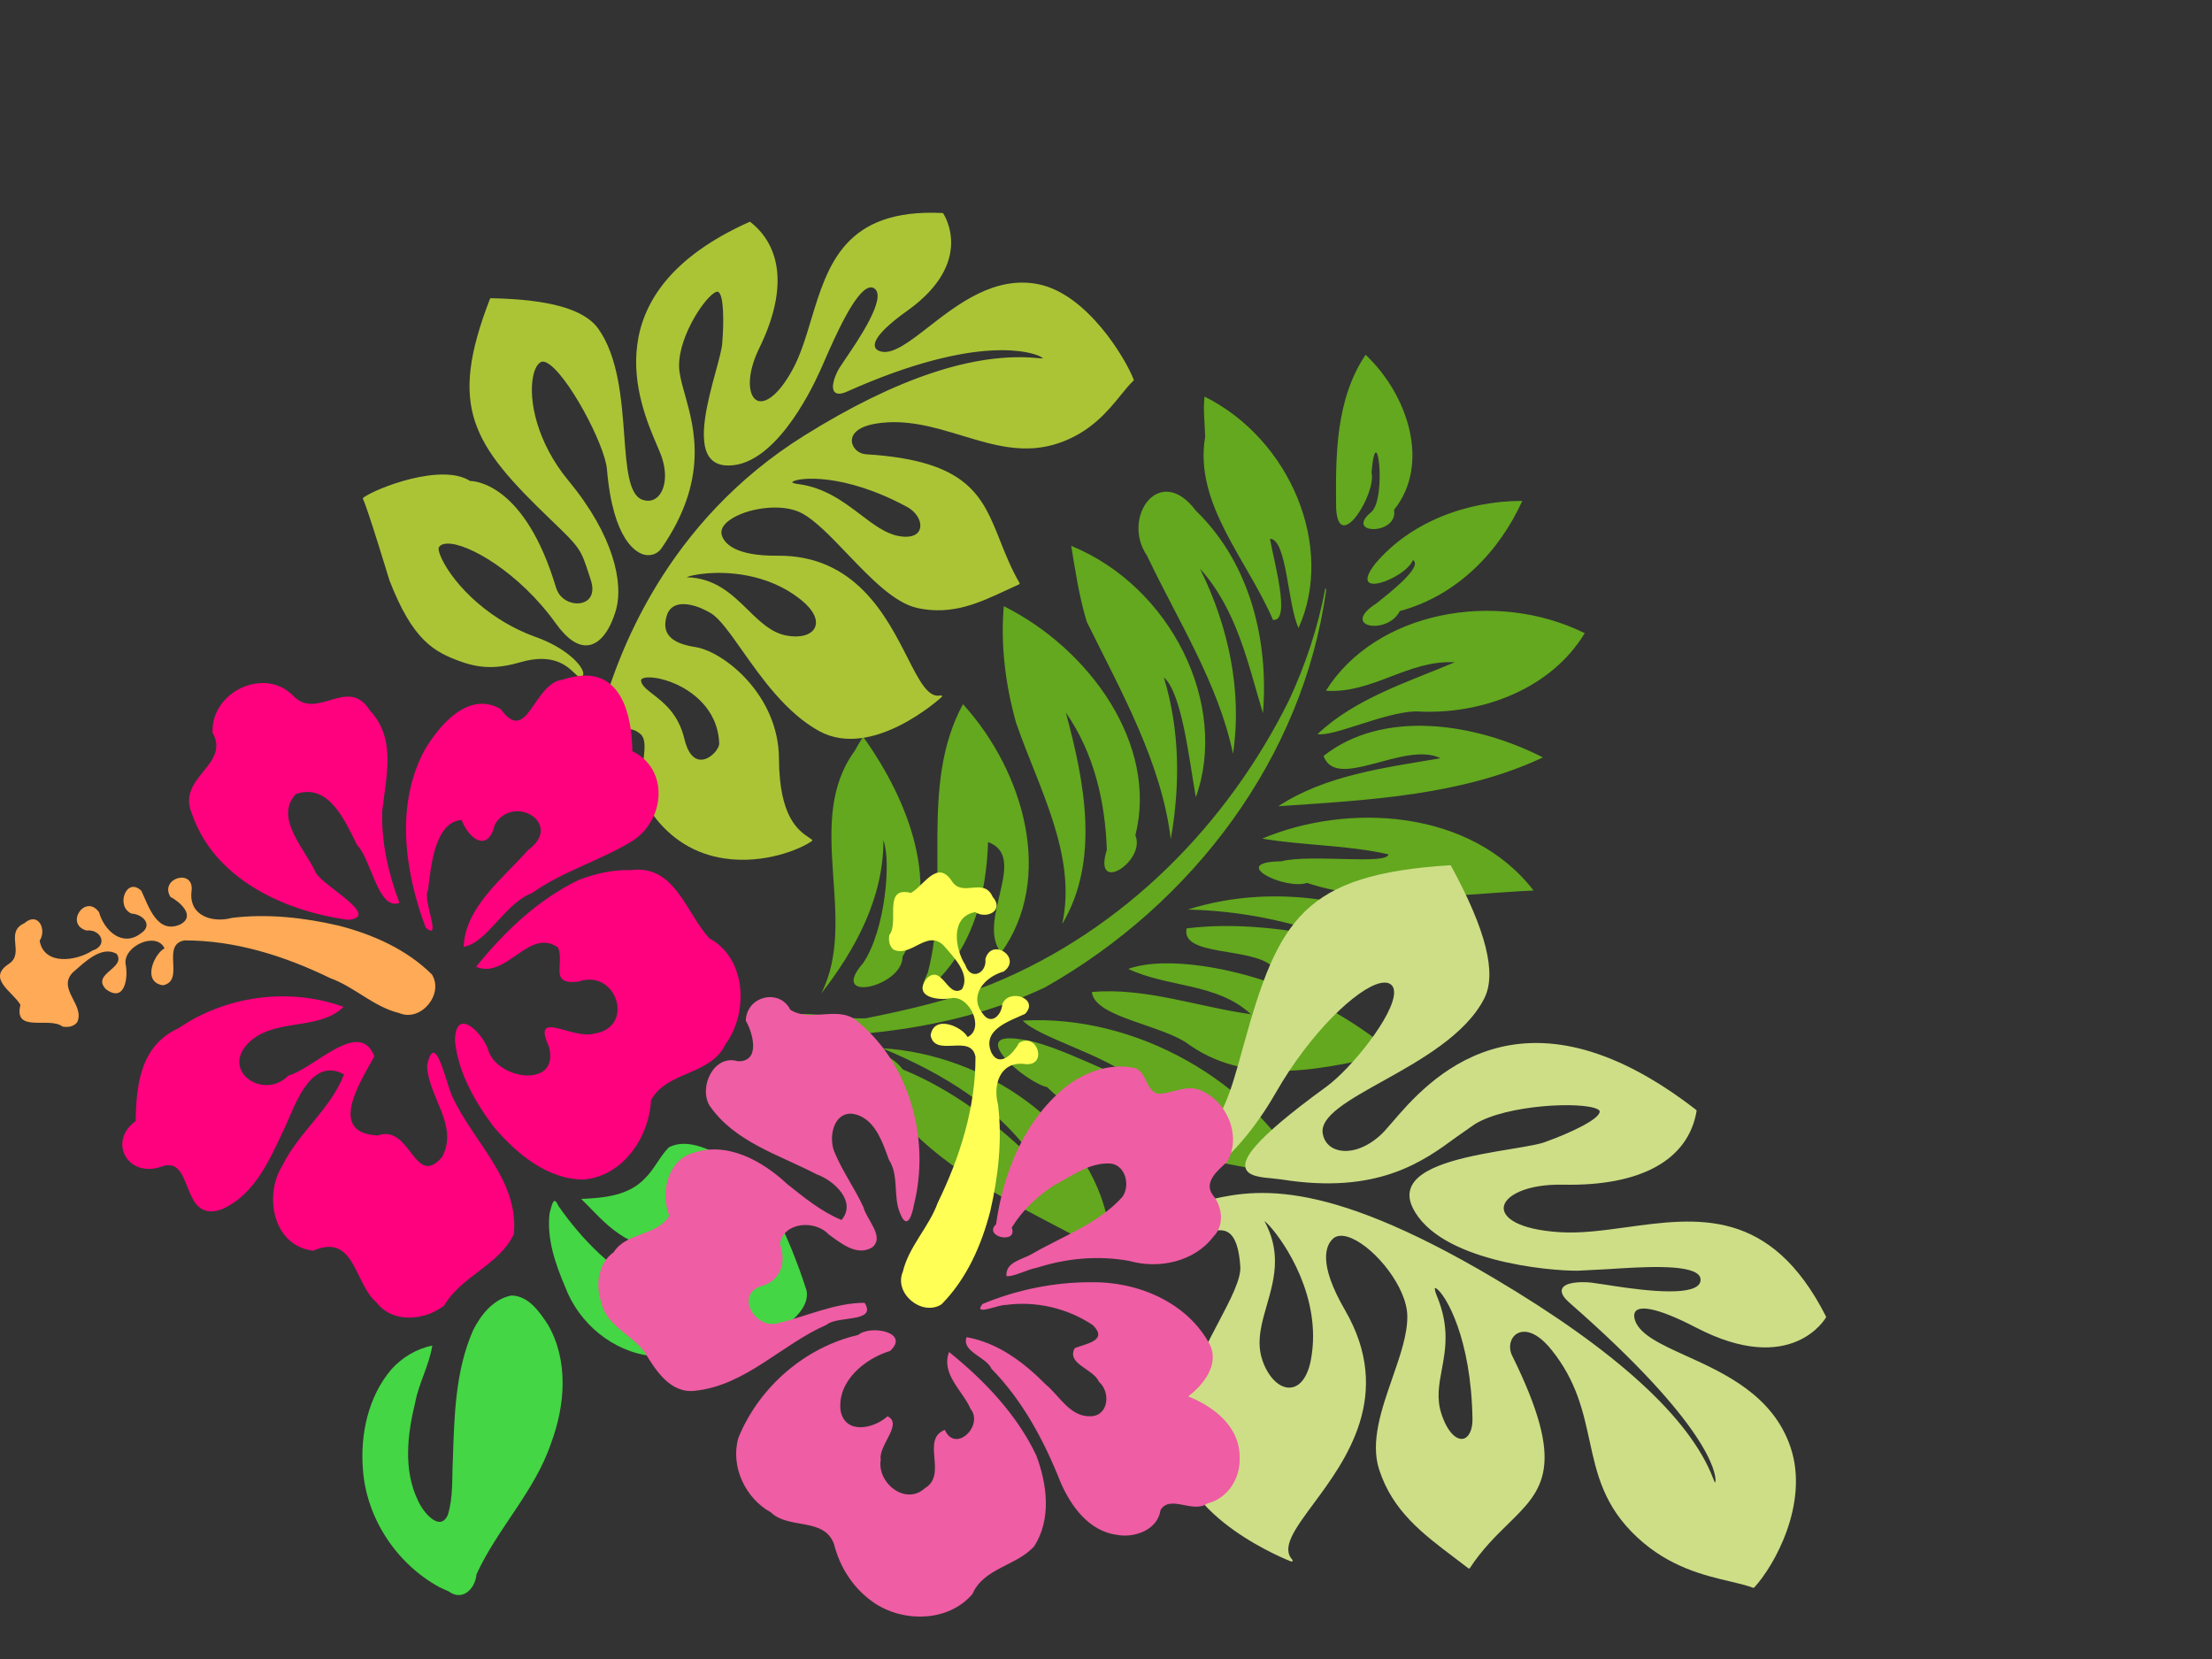
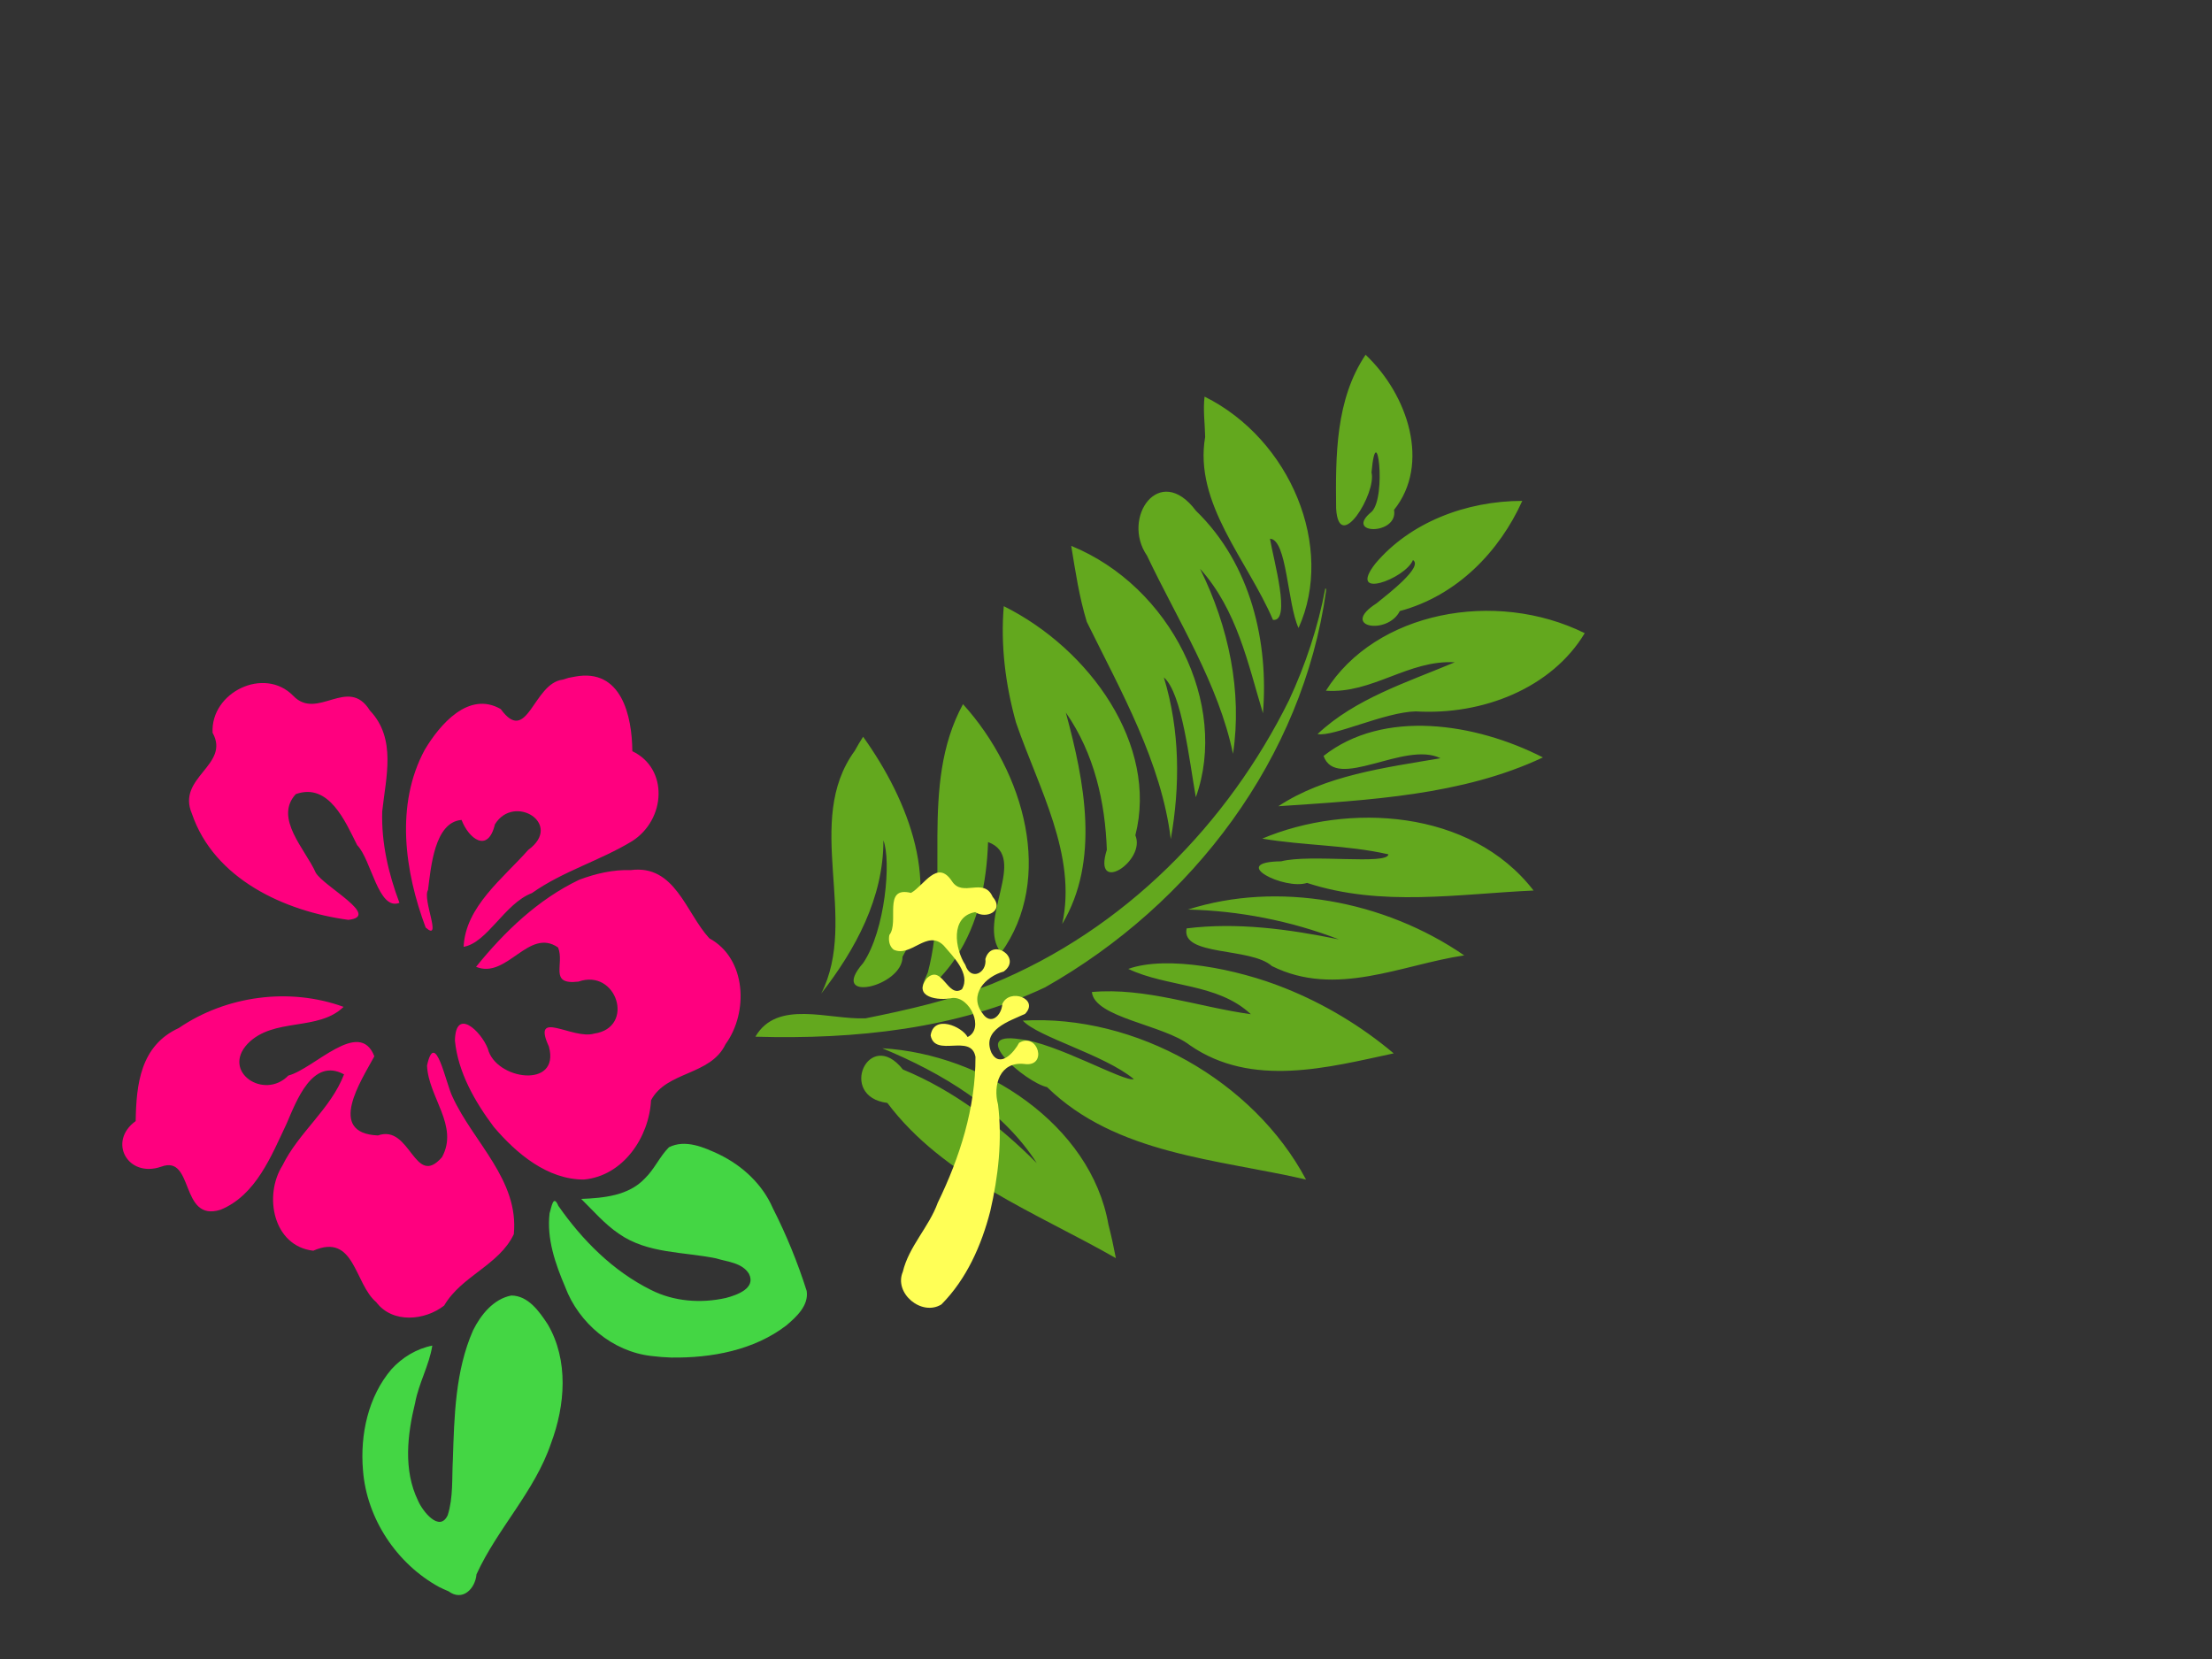
<svg xmlns="http://www.w3.org/2000/svg" width="640" height="480">
  <rect width="100%" height="100%" fill="#333333" stroke="none" />
  <title>hibiscus shower invite image</title>
  <g>
    <title>Layer 1</title>
    <path transform="rotate(25.243, 349.275, 228.76)" fill="#63a81e" d="m423.127,318.34c-25.671,5.541 -52.822,16.881 -79.167,7.763c-6.394,1.431 -28.08,-4.752 -13.049,-9.183c9.731,-3.513 33.02,-1.599 34.742,-3.633c-10.971,-2.74 -30.125,0.858 -36.265,-1.595c28.776,-15.632 67.871,-12.679 93.739,6.648zm7.373,-43.84c-15.274,11.645 -32.783,26.639 -54.372,23.012c-9.402,-2.109 -28.342,4.589 -32.184,-1.83c13.394,-7.837 29.59,-9.185 44.349,-13.803c-12.623,-4.075 -25.101,3.304 -37.669,3.263c8.399,-8.376 28.52,-13.454 43.311,-14.291c12.295,-0.756 24.732,0.502 36.566,3.649m6.368,-34.343c-15.213,10.121 -28.315,26.974 -49.023,26.522c-7.898,-2.385 -25.037,8.779 -26.957,0.668c12.373,-7.844 26.777,-12.408 41.21,-15.916c-14.962,1.089 -29.666,4.834 -43.177,10.811c19.917,-18.538 50.166,-26.619 77.947,-22.085m-81.102,-78.236c14.432,46.443 3.771,98.135 -24.653,138.33c-17.881,21.687 -43.212,37.094 -69.716,48.645c1.087,-12.521 17.03,-13.439 26.546,-18.384c10.124,-7.503 20.227,-15.464 28.851,-24.606c28.086,-30.676 41.965,-71.127 42.74,-110.854c-0.044,-11.375 -1.433,-22.755 -4.3,-33.826l0.309,0.118l0.223,0.577l0,0zm27.293,200.452c-26.506,-2.088 -55.004,0.204 -78.952,-12.424c-13.935,4.549 -14.199,-17.702 -0.067,-10.673c15.961,-0.809 31.827,2.669 46.605,7.986c-15.875,-9.952 -35.867,-11.899 -54.611,-10.996c27.157,-10.947 64.082,-5.687 80.943,18.248c2.128,2.553 4.133,5.19 6.082,7.859l0,0zm-109.777,-156.791c27.798,0.575 57.587,17.267 62.704,43.727c6.034,5.357 -3.795,21.158 -5.673,7.311c-6.242,-12.131 -15.095,-23.639 -27.669,-30.857c13.548,15.893 27.235,34.626 25.142,55.776c-4.551,-19.859 -22.968,-32.671 -36.919,-46.983c-7.528,-8.69 -13.67,-18.452 -17.586,-28.973m1.417,30.674c24.655,10.258 45.464,34.484 40.637,60.363c-10.582,-5.291 -4.436,-28.497 -17.062,-27.369c4.65,10.804 7.539,22.414 5.82,34.126c-0.532,5.63 -5.461,20.251 -5.493,7.411c-4.731,-25.726 -25.462,-47.611 -23.903,-74.53m-22.118,20.849c19.911,11.098 39.514,29.715 37.458,52.699c3.784,7.904 -13.831,21.599 -9.512,6.475c1.739,-11.271 -5.303,-30.286 -9.845,-34.544c7.139,15.017 6.139,32.039 2.625,47.746c0.647,-24.445 -25.981,-42.709 -21.175,-67.695l0.179,-2.345l0.273,-2.337m194.432,-42.478c-19.186,10.111 -37.705,23.126 -60.235,25.966c-4.936,4.688 -23.394,4.326 -9.434,-2.462c6.766,-5.598 28.322,-12.117 27.212,-15.067c-12.076,2.669 -23.106,8.138 -34.951,11.453c17.872,-19.913 50.786,-33.513 77.409,-19.891l0,0zm-13.976,-35.989c-16.42,19.903 -40.359,32.681 -63.224,45.424c8.461,-13.88 23.016,-23.158 36.514,-32.572c-11.578,-0.22 -23.163,21.608 -30.88,13.828c9.806,-19.675 35.567,-27.381 57.589,-26.679l0,0zm-4.388,-37.678c-1.872,18.411 -16.484,34.081 -34.59,41.328c-8.095,4.067 -18.426,16.917 -22.88,18.043c5.444,-13.89 17.008,-24.555 27.052,-35.714c-12.466,5.029 -17.649,18.454 -30.218,23.342c3.214,-26.817 31.763,-47.551 60.637,-46.998l0,0zm-32.668,-26.909c0.273,16.014 -5.351,32.85 -18.452,43.932c-0.194,7.939 -13.917,11.744 -7.038,0.842c2.127,-4.382 7.699,-15.334 4.18,-15.808c0.339,5.833 -12.4,18.848 -9.398,5.547c3.977,-14.953 15.925,-27.538 30.708,-34.512zm-59.033,-18.905c16.113,5.248 30.531,20.639 26.583,37.075c4.356,6.169 -10.3,12.852 -5.61,3.211c2.072,-5.821 -10.587,-25.753 -4.903,-10.219c3.899,4.712 1.633,25.605 -4.822,13.783c-6.663,-13.728 -13.607,-28.462 -11.249,-43.85l0,0zm-53.455,86.33c31.073,-1.666 60.869,21.993 63.623,50.407c-6.282,-8.84 -16.448,-25.548 -23.156,-27.418c10.829,11.925 17.704,26.494 21.76,41.466c-11.912,-18.93 -31.127,-32.435 -48.791,-46.503c-5.071,-5.593 -9.214,-11.816 -13.438,-17.952l0,0zm70.826,20.146c-10.061,-11.142 -19.5,-23.846 -34.301,-30.058c14.738,11.673 26.29,27.059 31.469,44.371c-12.456,-16.57 -30.847,-28.03 -46.958,-41.253c-11.487,-6.684 -8.307,-26.039 7.251,-17.792c21.224,7.236 35.418,25.722 42.539,44.733zm-54.348,-75.661c27.819,0.572 52.756,23.389 53.143,48.957c-5.914,-4.922 -13.976,-21.831 -18.489,-19.833c3.572,5.149 15.863,19.114 10.804,20.869c-14.03,-12.473 -35.119,-20.684 -40.334,-39.525c-1.721,-3.483 -3.912,-6.788 -5.124,-10.468l0,0z" id="path3416-4" />
    <g fill="#cdde87" id="g4206">
      <g fill="#cdde87" id="g4208">
        <g fill="#cdde87" id="g4214">
          <g fill="#cdde87" id="g4216">
-             <path fill="#cdde87" d="m373.312,401.474c2.865,-0.208 5.04,-3.132 5.966,-8.026c0.44,-2.319 0.636,-4.611 0.636,-6.855c0,-17.083 -11.413,-31.334 -14.066,-33.305c0.004,0.007 0.019,0.044 0.019,0.044c2.231,4.141 3.02,7.968 3.02,11.6c0,4.476 -1.199,8.655 -2.375,12.759c-1.061,3.699 -2.083,7.259 -2.083,10.788c0,1.705 0.239,3.402 0.826,5.106c1.701,4.944 4.938,8.115 8.056,7.89m49.943,14.814c1.715,-0.293 2.832,-2.596 2.781,-5.731l0,-0.001c-0.385,-23.549 -7.757,-35.89 -10.399,-37.721c-0.321,-0.222 -0.445,-0.194 -0.446,-0.194c-0.062,0.06 -0.175,0.619 0.502,2.227c3.775,8.979 2.546,15.577 1.462,21.4c-0.806,4.327 -1.567,8.416 -0.096,12.829c1.914,5.761 4.534,7.474 6.195,7.191m-3.431,-165.79c10.13,18.576 13.282,31.117 9.639,38.343c-5.346,10.58 -18.719,18.023 -29.463,24.003c-9.781,5.445 -18.229,10.146 -17.281,15.211c0.432,2.309 1.915,3.948 4.175,4.615c4.065,1.2 9.412,-0.895 13.62,-5.335l2.204,-2.507c10.126,-11.836 37.024,-43.277 88.046,-3.695c0.091,0.07 0.136,0.185 0.117,0.299c-2.411,14.228 -16.147,21.803 -38.681,21.331c-10.539,-0.216 -16.986,3.231 -17.131,6.689c-0.116,2.774 4.061,6.286 16.219,7.056c6.103,0.386 12.503,-0.495 19.278,-1.429c20.514,-2.825 41.726,-5.746 57.75,25.818c0.047,0.091 0.045,0.201 -0.005,0.293c-0.096,0.174 -9.939,17.26 -37.524,2.947c-12.566,-6.521 -16.274,-5.895 -17.365,-4.942c-0.94,0.821 -0.535,2.322 -0.318,2.93c1.484,4.136 7.615,6.92 14.715,10.143c11.217,5.092 25.18,11.43 30.249,26.485c5.455,16.209 -4.725,34.316 -10.51,40.556c-0.086,0.094 -0.22,0.125 -0.339,0.08c-1.891,-0.714 -4.175,-1.251 -6.82,-1.874c-7.342,-1.727 -17.399,-4.094 -26.615,-12.644c-9.73,-9.024 -11.755,-18.291 -13.899,-28.102c-1.845,-8.445 -3.752,-17.178 -10.905,-26.123c-5.506,-6.878 -9.157,-5.359 -10.146,-4.73c-1.893,1.205 -2.489,3.942 -1.358,6.231c15.874,32.154 9.066,38.811 -1.239,48.887c-3.476,3.399 -7.416,7.253 -10.945,12.643c-0.049,0.071 -0.125,0.12 -0.21,0.135c-0.085,0.015 -0.179,-0.007 -0.244,-0.06l-4.045,-3.082c-9.192,-6.941 -17.876,-13.497 -21.754,-25.459c-2.605,-8.033 0.661,-17.425 3.82,-26.505c2.27,-6.523 4.413,-12.682 4.319,-18.034c-0.146,-8.225 -9.1,-19.369 -16.055,-22.385c-1.642,-0.711 -3.916,-1.275 -5.423,0.085c-2.096,1.891 -4.436,7.091 3.45,20.676c14.219,24.499 0.219,43.42 -9.045,55.943c-5.482,7.408 -9.442,12.761 -6.174,16.3c0.099,0.106 0.11,0.266 0.03,0.386c-0.081,0.12 -0.234,0.169 -0.37,0.117c-0.327,-0.124 -32.726,-12.586 -32.906,-33.834c-0.106,-12.637 6.485,-25.165 11.782,-35.23c3.568,-6.78 6.649,-12.635 6.395,-16.312c-0.366,-5.4 -1.521,-8.626 -3.53,-9.864c-2.299,-1.416 -5.52,-0.061 -8.635,1.251c-2.064,0.867 -4.014,1.689 -5.758,1.781c-1.831,0.1 -3.306,-1.494 -3.59,-3.876c-0.331,-2.795 1.117,-6.135 5.082,-6.864c0,-0.001 5.371,-1.198 5.371,-1.198c14.103,-3.41 33.418,-8.08 84.661,22.304c35.174,20.856 56.428,40.27 63.171,57.701c0.241,0.625 0.465,1.192 0.594,1.321c0.003,-0.049 0.065,-0.152 0.109,-0.375c0.001,-0.011 0.019,-0.116 0.019,-0.324c0,-2.206 -1.848,-15.992 -42.234,-51.334c-1.512,-1.322 -2.274,-2.469 -2.274,-3.419c0,-0.23 0.045,-0.449 0.134,-0.655c0.788,-1.827 4.963,-2.103 8.299,-1.783l3.94,0.569c7.425,1.159 22.876,3.572 26.889,0.423c0.565,-0.443 0.865,-0.966 0.92,-1.601c0.054,-0.639 -0.146,-1.18 -0.611,-1.654c-3.069,-3.126 -16.485,-2.251 -26.28,-1.612l-8.605,0.441c-8.189,0.102 -40.305,-2.702 -47.828,-18.281c-1.125,-2.33 -1.196,-4.473 -0.212,-6.367c3.303,-6.365 17.918,-8.78 28.589,-10.544c4.652,-0.769 8.67,-1.432 10.47,-2.227c6.202,-2.227 15.37,-6.367 15.286,-8.672c-0.009,-0.256 -0.33,-0.48 -0.596,-0.622c-4.364,-2.319 -26.411,-1.369 -35.579,4.35c0,0.001 -5.22,3.656 -5.22,3.656c-9.641,7.087 -22.845,16.795 -50.798,12.288l-2.54,-0.284c-3.311,-0.302 -7.066,-0.645 -7.72,-3.02c-0.643,-2.333 1.079,-7.305 23.345,-23.489c7.271,-5.287 19.715,-20.805 19.629,-27.364c-0.015,-1.083 -0.36,-1.84 -1.055,-2.318c-0.716,-0.491 -1.722,-0.594 -2.99,-0.304c-6.639,1.517 -20.066,14.069 -30.184,31.701c-11.764,20.502 -26.551,30.166 -35.99,30.649c-1.229,0.064 -1.935,-0.191 -2.159,-0.778c-0.699,-1.829 4.31,-6.057 10.931,-11.396l3.848,-3.18c8.015,-7.177 10.08,-14.661 13.829,-28.249l0.251,-0.906c10.044,-36.331 17.336,-49.283 59.686,-51.957c0.12,-0.007 0.235,0.055 0.294,0.163" id="path4224" />
-           </g>
+             </g>
        </g>
      </g>
    </g>
    <g fill="#89a02c" id="g3876">
      <g fill="#89a02c" id="g3878">
        <g fill="#89a02c" id="g3884">
          <g fill="#89a02c" id="g3886">
-             <path fill="#aac436" d="m249.078,148.967c-4.927,-3.74 -10.514,-7.978 -18.302,-8.935c-1.433,-0.176 -1.562,-0.491 -1.563,-0.495l0,-0.003c0,-0.015 0.023,-0.077 0.152,-0.17c1.702,-1.245 14.823,-2.606 33.117,7.326c2.821,1.533 4.424,4.494 3.572,6.6c-0.719,1.778 -3.005,2.419 -6.271,1.759c-3.671,-0.745 -7.089,-3.338 -10.706,-6.083m-44.365,16.909c4.861,-0.382 17.253,-0.378 27.314,7.899c3.418,2.814 4.791,5.779 3.673,7.933c-1.075,2.067 -4.283,2.921 -8.178,2.176c-4.376,-0.837 -7.63,-4.019 -11.077,-7.387c-4.665,-4.559 -9.491,-9.268 -17.831,-9.487c0.768,-0.329 2.799,-0.873 6.099,-1.133m-15.797,34.992c-1.81,-1.403 -3.239,-2.512 -3.436,-3.863c-0.038,-0.247 0.055,-0.437 0.291,-0.599c1.266,-0.869 5.619,-0.412 10.081,1.654c3.551,1.644 11.853,6.596 12.234,17.037c0.053,1.497 -2.315,4.376 -4.834,4.682c-2.393,0.29 -4.253,-1.836 -5.238,-5.988c-1.703,-7.189 -5.977,-10.504 -9.098,-12.924m-52.984,-61.702l-0.007,0l0.007,0zm98.728,-46.575c-1.581,5.243 -3.075,10.197 -5.387,14.417c-4.389,8.01 -8.234,9.788 -10.189,8.876c-2.68,-1.249 -3.21,-7.406 0.605,-15.178c7.845,-15.989 6.937,-28.94 -2.558,-36.463c-0.086,-0.068 -0.205,-0.082 -0.305,-0.037c-45.722,20.482 -31.902,52.634 -26.698,64.738l1.082,2.604c2.175,5.797 1.101,10.311 -0.928,12.215c-1.203,1.127 -2.726,1.414 -4.406,0.829c-3.987,-1.389 -4.58,-9.377 -5.264,-18.627c-0.752,-10.151 -1.69,-22.784 -7.571,-30.939c-4.016,-5.566 -14.157,-8.425 -31.006,-8.737c-0.121,-0.002 -0.232,0.069 -0.273,0.178c-12.173,31.491 -5.222,42.01 17.744,64.043c8.43,8.085 8.524,8.374 10.934,15.772l0.503,1.535c0.778,2.368 0.547,4.337 -0.648,5.544c-1.065,1.074 -2.858,1.478 -4.684,1.056c-2.296,-0.53 -4.057,-2.153 -4.71,-4.34c-9.021,-30.196 -23.577,-30.912 -24.9,-30.913c-8.176,-5.282 -27.021,2.013 -30.91,4.842c-0.106,0.079 -0.142,0.218 -0.082,0.333c1.282,2.511 7.588,23.315 7.651,23.524c6.771,17.481 12.942,20.824 20.923,23.64c5.567,1.966 10.492,1.995 17.003,0.098c9.475,-2.756 13.513,1.118 15.682,3.198c0.891,0.855 1.535,1.473 2.141,0.984c0.217,-0.175 0.449,-0.521 0.329,-1.173c-0.425,-2.322 -5.078,-7.203 -13.715,-10.304c-15.705,-5.647 -25.318,-17.567 -27.687,-23.754c-0.479,-1.25 -0.502,-1.944 -0.363,-2.178c0.401,-0.675 1.199,-1.042 2.372,-1.089c6.06,-0.241 20.955,8.412 31.443,23.055c3.36,4.688 6.592,6.812 9.608,6.313c4.935,-0.817 7.295,-8.202 7.9,-10.446c2.014,-7.463 -0.564,-21.142 -13.84,-37.157c-9.087,-10.968 -11.651,-23.377 -10.187,-30.265c0.441,-2.075 1.228,-3.505 2.216,-4.025c0.434,-0.228 1.005,-0.168 1.697,0.183c5.754,2.916 16.803,23.529 17.429,30.859c1.781,20.914 8.713,24.181 10.796,24.684c1.959,0.473 3.869,-0.239 4.989,-1.855c13.688,-19.825 9.535,-34.623 6.787,-44.414c-0.73,-2.602 -1.361,-4.848 -1.606,-6.852c-1.041,-8.52 6.609,-20.406 10.057,-22.606c0.516,-0.329 0.93,-0.444 1.163,-0.323c1.693,0.88 1.638,9.161 1.189,14.513c-0.024,1.634 -0.883,4.792 -1.876,8.447c-2.305,8.483 -5.464,20.102 -1.773,24.974c1.044,1.378 2.585,2.147 4.58,2.286c13.567,0.944 24.397,-20.766 27.394,-27.443l1.138,-2.581c3.105,-7.09 8.884,-20.288 13.022,-21.415c0.549,-0.149 1.037,-0.073 1.494,0.235c3.804,2.565 -4.746,15.096 -8.398,20.448l-1.73,2.605c-1.233,2.075 -2.6,5.634 -1.324,6.932c0.66,0.671 1.859,0.623 3.566,-0.139c38.553,-17.221 53.996,-11.038 55.63,-10.276c0.714,0.332 0.955,0.561 1.051,0.688c-0.275,0.015 -0.839,-0.039 -1.452,-0.099c-18.116,-1.804 -40.841,5.726 -67.545,22.377c-39.768,24.8 -54.377,62.904 -59.546,83.411c-0.738,2.908 0.918,4.63 1.666,5.235c1.179,0.957 2.67,1.327 3.707,0.921c0.683,-0.266 1.094,-0.845 1.162,-1.628c0.061,-0.686 0.581,-2.261 1.813,-2.752c0.971,-0.387 2.188,-0.018 3.608,1.096c1.71,1.339 1.403,4.137 1.016,7.68c-0.512,4.677 -1.148,10.497 2.672,15.697c5.258,7.163 12.222,11.445 20.701,12.725c11.427,1.725 22.002,-2.641 25.334,-5.025c0.073,-0.052 0.119,-0.13 0.119,-0.215c-0.001,-0.085 -0.04,-0.162 -0.113,-0.213l-0.807,-0.56c-3.015,-2.029 -8.628,-5.809 -8.716,-22.865c-0.093,-18.483 -16.034,-31.02 -24.198,-32.28c-4.077,-0.63 -6.652,-1.819 -7.873,-3.635c-0.94,-1.399 -1.073,-3.169 -0.407,-5.411c0.45,-1.517 1.361,-2.538 2.704,-3.033c2.393,-0.88 6.135,-0.042 10.015,2.242c2.534,1.49 5.564,5.789 9.072,10.768c5.68,8.059 12.747,18.089 22.24,23.337c15.479,8.561 35.345,-9.643 35.544,-9.828c0.093,-0.085 0.113,-0.22 0.049,-0.326c-0.064,-0.107 -0.195,-0.16 -0.321,-0.129c-3.626,0.895 -6.184,-4.133 -9.726,-11.092c-5.984,-11.761 -15.028,-29.533 -37.534,-29.325c-12.448,0.116 -15.439,-3.691 -16.114,-5.97c-0.531,-1.8 0.896,-3.314 2.186,-4.267c4.747,-3.507 15.196,-5.19 21.051,-2.02c3.884,2.103 8.317,6.736 13.011,11.643c6.754,7.06 13.738,14.362 20.463,15.779c9.987,2.107 17.647,-1.462 25.755,-5.239l3.566,-1.64c0.068,-0.032 0.123,-0.091 0.148,-0.162c0.023,-0.07 0.016,-0.147 -0.021,-0.212c-2.451,-4.249 -4.067,-8.321 -5.63,-12.259c-5.144,-12.964 -9.208,-23.204 -38.808,-24.999c-2.134,-0.13 -3.962,-1.816 -4.076,-3.76c-0.144,-2.447 2.392,-4.349 6.784,-5.085c8.838,-1.48 17.034,1.009 24.959,3.413c9.377,2.847 18.235,5.535 28.048,2.224c9.282,-3.131 14.356,-9.394 18.06,-13.964c1.332,-1.644 2.482,-3.064 3.626,-4.127c0.081,-0.075 0.107,-0.187 0.069,-0.287c-2.47,-6.398 -13.601,-24.83 -27.595,-27.618c-12.632,-2.514 -23.243,5.733 -31.768,12.361c-5.381,4.182 -10.027,7.794 -13.493,7.175c-0.52,-0.093 -1.758,-0.422 -2.019,-1.472c-0.355,-1.438 0.981,-4.407 9.365,-10.389c19.548,-13.948 10.774,-27.578 10.391,-28.151c-0.049,-0.075 -0.134,-0.121 -0.226,-0.126c-28.261,-1.383 -33.219,15.054 -38.016,30.952" id="path3894" />
-           </g>
+             </g>
        </g>
      </g>
    </g>
    <path fill="#ff007f" d="m108.878,376.775c-6.396,-5.367 -6.212,-20.184 -18.247,-14.902c-11.62,-1.339 -14.398,-15.965 -8.912,-24.642c4.693,-9.621 13.936,-16.288 17.824,-26.38c-9.149,-4.994 -13.784,7.712 -16.602,14.218c-4.447,9.374 -8.861,20.737 -19.128,24.948c-11.86,3.709 -7.56,-16.039 -17.162,-12.461c-9.686,3.379 -15.579,-7.279 -7.393,-13.2c0.17,-10.565 1.349,-21.829 12.465,-26.909c13.734,-9.376 32.028,-11.83 47.682,-6.132c-7.358,7.179 -20.234,2.945 -27.737,10.656c-7.696,8.136 4.777,16.425 11.758,9.221c7.483,-1.968 20.561,-16.731 24.885,-5.568c-3.756,6.963 -13.947,22.257 1.045,22.899c9.471,-3.374 10.522,15.494 18.531,6.277c4.961,-9.088 -3.966,-17.339 -4.332,-26.511c2.362,-10.832 5.442,5.206 7.356,9.026c5.984,13.102 19.301,24.098 17.751,39.774c-4.247,8.967 -15.14,12.055 -20.141,20.634c-5.577,4.395 -14.981,5.266 -19.643,-0.949l0,0zm-8.094,-110.632c-18.518,-2.497 -38.839,-11.841 -45.268,-30.745c-4.513,-10.497 11.229,-14.01 5.99,-23.387c-0.606,-11.696 14.925,-19.286 23.316,-10.715c7.01,7.369 15.882,-5.905 22.201,4.279c7.775,8.169 4.605,19.364 3.565,29.19c-0.278,9.052 1.803,18.028 4.986,26.455c-6.126,2.393 -8.114,-12.508 -12.238,-16.699c-3.412,-6.788 -8.178,-18.182 -17.745,-14.762c-6.43,6.921 2.78,15.992 5.777,22.762c2.461,4.091 18.947,12.609 9.418,13.621l0,0l-0,0zm66.795,-11.599c-11.902,5.689 -21.627,15.021 -29.839,25.187c8.921,3.696 15.224,-11.521 23.733,-5.587c1.961,4.824 -2.806,10.901 5.887,9.867c11.127,-3.905 16.527,13.337 4.517,15.048c-6.272,1.809 -18.161,-7.345 -13.061,3.756c3.359,12.344 -15.473,9.676 -17.68,0.567c-1.998,-5.067 -9.334,-12.035 -9.51,-2.295c0.888,9.141 5.784,17.695 11.237,24.954c6.525,7.69 15.535,15.285 26.116,15.234c11.329,-1.065 18.831,-12.231 19.384,-22.927c4.483,-8.504 17.198,-7.078 21.565,-16.238c6.678,-9.184 6.09,-24.774 -4.699,-30.63c-6.812,-7.395 -9.901,-21.412 -22.727,-19.731c-5.105,-0.168 -10.17,1.001 -14.923,2.795l-0,0zm-4.772,-57.903c-8.585,1.046 -10.142,19.214 -17.926,8.518c-9.297,-5.365 -17.647,4.512 -21.964,11.731c-8.615,15.887 -5.83,35.262 0.24,51.477c4.935,4.339 -1.032,-8.186 0.68,-10.858c0.843,-6.578 1.863,-19.643 9.703,-20.278c2.096,5.466 7.636,9.736 9.654,1.282c5.533,-9.038 19.943,-0.103 9.633,7.401c-7.265,8.236 -18.161,16.39 -18.686,28.03c6.906,-1.196 11.854,-12.544 19.764,-15.548c8.969,-6.345 19.735,-9.391 29.023,-15.045c9.744,-6.264 10.563,-20.991 0.024,-26.006c-0.078,-10.108 -3.08,-24.121 -16.619,-21.572l-1.793,0.339l-1.733,0.53l0,0l-0,0z" id="path7488" />
-     <path fill="#ffaa56" id="path7490" d="m18.088,297.016c-3.718,-2.96 -14.254,2.03 -12.175,-6.266c-2.135,-3.793 -9.836,-7.593 -3.397,-11.839c4.827,-3.111 -1.304,-9.181 4.52,-11.786c3.992,-3.497 6.582,1.763 4.431,5.059c1.297,7.266 10.616,5.888 15.278,2.849c4.701,-1.52 2.442,-6.287 -1.715,-5.807c-6.4,-1.806 -0.358,-10.814 3.633,-5.287c1.46,5.341 6.772,10.183 12.069,6.136c3.696,-2.416 0.571,-5.577 -2.677,-5.742c-4.737,-2.049 -1.504,-10.816 2.848,-6.594c2.142,4.58 4.589,12.664 11.296,9.712c4.567,-2.503 -0.286,-6.603 -2.919,-7.985c-3.219,-5.494 7.153,-8.396 6.12,-1.472c-0.757,7.027 6.104,9.115 11.736,7.572c10.294,-1.257 20.781,-0.082 30.847,2.248c9.882,2.533 19.69,6.876 26.989,14.131c3.532,5.664 -3.172,13.827 -9.434,11.177c-7.4,-1.773 -12.913,-7.56 -19.994,-10.117c-13.128,-6.392 -27.48,-10.956 -42.202,-10.91c-6.894,1.249 0.362,11.695 -6.202,12.977c-6.135,-0.909 -2.58,-9.072 0.468,-10.696c-2.368,-4.955 -11.774,-0.724 -11.295,4.41c0.879,3.974 -0.171,11.552 -5.688,7.399c-4.272,-4.504 5.912,-5.994 3.163,-10.174c-4.433,-2.616 -9.443,2.545 -12.683,5.307c-4.734,4.802 3.597,9.451 1.221,14.461c-1.008,1.272 -2.727,1.531 -4.239,1.237z" />
    <path fill="#44d644" id="path6662" d="m188.489,392.331c-11.232,-1.252 -21.031,-9.487 -24.965,-19.972c-2.841,-6.676 -5.385,-13.948 -4.517,-21.299c0.571,-1.764 1.062,-5.665 2.527,-2.189c6.947,9.951 15.818,18.879 26.772,24.327c6.668,3.391 14.514,3.97 21.749,2.332c3.118,-0.82 8.779,-2.77 6.636,-6.993c-1.97,-3.205 -6.214,-3.438 -9.507,-4.451c-9.417,-1.94 -19.828,-1.342 -28.055,-7.082c-4.155,-2.794 -7.42,-6.637 -10.967,-10.119c6.496,-0.271 13.764,-0.911 18.468,-5.981c2.728,-2.652 4.238,-6.271 6.914,-8.966c4.726,-2.38 10.129,0.006 14.52,2.065c6.729,3.266 12.552,8.629 15.542,15.565c3.91,7.697 7.19,15.719 9.796,23.948c0.631,4.214 -2.972,7.493 -5.886,9.972c-9.397,7.205 -21.668,9.448 -33.266,9.293c-1.927,-0.058 -3.85,-0.207 -5.762,-0.452l0,0zm-61.413,66.855c-12.294,-6.732 -20.997,-19.805 -22.057,-33.836c-0.859,-10.243 1.48,-21.275 8.275,-29.224c3.107,-3.393 7.243,-5.918 11.784,-6.797c-0.904,5.723 -3.914,10.845 -4.966,16.543c-2.252,9.195 -3.453,19.458 0.818,28.263c1.241,2.98 6.224,9.41 8.614,4.244c1.629,-5.145 1.181,-10.681 1.481,-16.017c0.413,-12.619 0.688,-25.735 5.858,-37.477c2.239,-4.49 5.886,-9.041 11.044,-10.052c4.927,0.03 8.111,4.632 10.559,8.345c6.096,10.428 5.05,23.456 0.949,34.399c-4.716,13.952 -15.51,24.657 -21.567,37.913c-0.353,4.21 -4.077,7.929 -8.083,4.922c-0.918,-0.374 -1.816,-0.795 -2.708,-1.225l0,-0z" />
-     <path fill="#ef5da4" id="path6656" d="m177.556,362.313c3.686,-5.841 12.468,-4.615 16.073,-10.544c-2.511,-6.452 -0.657,-15.862 6.688,-18.116c9.966,-3.566 20.311,2.23 27.445,8.937c4.922,3.895 9.852,7.983 15.718,10.387c4.513,-5.38 -2.288,-11.495 -7.254,-13.235c-10.806,-5.652 -23.695,-9.318 -30.94,-19.871c-3.186,-5.389 1.283,-14.941 8.18,-12.821c6.727,0.238 4.329,-8.353 2.32,-11.698c0.155,-7.141 9.673,-9.507 12.884,-3.207c6.036,3.915 14.293,-1.664 19.799,3.711c14.956,12.432 20.625,34.038 15.984,52.616c-0.516,3.082 -1.985,7.679 -3.993,2.66c-2.166,-4.95 -0.242,-10.868 -3.262,-15.563c-1.921,-5.24 -4.164,-12.298 -10.509,-13.323c-5.69,-0.516 -7.066,7.074 -5.175,11.26c2.275,5.488 5.833,10.365 8.313,15.781c0.911,3.669 6.236,8.496 2.55,11.611c-4.44,2.703 -9.095,-1.22 -12.614,-3.742c-3.869,-4.235 -12.949,-3.688 -14.126,2.684c1.9,5.104 0.464,10.801 -5.519,12.304c-7.694,2.658 -1.274,12.87 5.256,10.607c8.214,-1.949 16.181,-5.799 24.786,-5.811c3.674,5.866 -7.982,3.653 -10.993,6.353c-13.078,5.691 -23.451,17.646 -38.251,19.117c-7.033,0.755 -11.297,-6.047 -14.437,-11.266c-3.833,-5.1 -11.158,-7.63 -12.533,-14.439c-1.735,-4.897 -0.868,-11.227 3.609,-14.391l-0,0zm110.633,-8.094c2.125,-15.273 8.491,-30.859 21.054,-40.446c5.507,-3.975 12.643,-6.289 19.402,-4.682c3.179,1.484 2.859,6.32 6.347,7.371c4.063,0.06 8.077,-2.736 12.162,-1.08c7.815,3.021 12.232,13.348 7.891,20.789c-2.506,2.287 -6.927,5.789 -4.162,9.574c2.795,3.314 3.459,8.797 0.196,12.043c-5.5,7.285 -15.771,9.449 -24.275,7.053c-8.934,-1.662 -18.21,-0.815 -26.832,1.968c-2.854,0.482 -6.539,2.63 -8.771,2.422c-0.367,-4.022 4.424,-4.766 7.132,-6.287c8.957,-5.229 19.281,-8.749 26.396,-16.627c2.327,-3.221 0.994,-9.172 -3.395,-9.665c-6.06,-0.406 -11.098,3.562 -16.205,6.192c-4.929,3.19 -9.33,7.315 -12.407,12.345c1.907,4.921 -8.374,2.695 -4.532,-0.97l0,0zm11.599,66.795c-5.684,-11.905 -15.025,-21.623 -25.187,-29.839c-2.424,6.394 3.906,11.128 6.202,16.434c3.917,4.855 -4.364,12.973 -7.442,6.094c-7.061,2.807 0.95,12.934 -5.767,16.882c-5.597,5.144 -13.906,-1.544 -12.767,-8.243c-0.758,-4.093 6.538,-10.345 1.97,-12.568c-3.947,3.604 -12.308,5.411 -13.596,-1.683c-0.976,-8.479 6.965,-14.959 14.34,-17.232c5.869,-5.445 -5.753,-7.613 -9.247,-4.614c-15.422,3.558 -28.707,15.138 -34.654,29.749c-2.388,8.242 2.011,17.552 9.431,21.602c5.125,4.979 15.377,1.311 18.238,9.165c1.704,6.739 5.489,12.627 11.162,16.69c8.507,6.045 21.805,6.024 28.882,-2.251c3.267,-7.572 12.84,-8.137 17.876,-13.834c5.067,-7.839 3.722,-18.073 0.56,-26.352l0,-0zm57.902,-4.773c-2.358,-6.037 -8.138,-9.843 -13.895,-12.24c4.405,-3.293 9.007,-9.195 6.286,-14.901c-6.53,-12.366 -21.062,-18.389 -34.558,-18.114c-10.684,-0.001 -21.405,2.206 -31.254,6.298c-2.949,3.691 4.976,0.037 6.747,0.28c8.723,-1.218 17.892,0.957 25.171,5.829c4.623,4.552 -2.21,5.408 -5.235,6.669c-2.473,4.636 5.386,5.91 7.003,9.723c3.446,2.99 2.854,9.928 -2.495,9.989c-5.927,0.156 -8.907,-5.939 -12.944,-9.247c-6.272,-6.354 -13.864,-12.077 -22.862,-13.633c-1.49,4.199 5.659,5.629 7.233,9.159c9.05,9.252 15.226,20.837 19.954,32.779c3.022,7.017 8.29,14.252 16.445,15.269c5.105,0.933 11.726,-1.545 12.504,-7.237c2.84,-4.534 9.371,1.194 13.605,-1.897c5.742,-1.406 9.351,-7.028 9.276,-12.759c0.073,-2.027 -0.234,-4.077 -0.98,-5.967l0,0z" />
    <path fill="#ffff56" d="m257.314,270.523c2.96,-3.717 -2.03,-14.254 6.266,-12.175c3.793,-2.135 7.593,-9.837 11.839,-3.397c3.111,4.827 9.181,-1.304 11.786,4.52c3.497,3.992 -1.763,6.582 -5.059,4.431c-7.266,1.297 -5.888,10.617 -2.849,15.278c1.52,4.701 6.287,2.442 5.807,-1.715c1.806,-6.4 10.814,-0.358 5.287,3.633c-5.341,1.46 -10.183,6.772 -6.136,12.069c2.416,3.696 5.577,0.571 5.742,-2.677c2.049,-4.737 10.816,-1.504 6.594,2.848c-4.58,2.142 -12.664,4.589 -9.712,11.296c2.503,4.567 6.603,-0.286 7.985,-2.919c5.494,-3.219 8.396,7.153 1.472,6.12c-7.027,-0.757 -9.115,6.104 -7.572,11.736c1.257,10.294 0.082,20.781 -2.248,30.847c-2.533,9.882 -6.876,19.69 -14.131,26.989c-5.664,3.532 -13.827,-3.172 -11.177,-9.434c1.773,-7.4 7.56,-12.913 10.117,-19.994c6.392,-13.128 10.957,-27.48 10.91,-42.202c-1.249,-6.894 -11.695,0.362 -12.977,-6.202c0.909,-6.135 9.072,-2.58 10.696,0.468c4.955,-2.369 0.724,-11.774 -4.41,-11.295c-3.974,0.879 -11.552,-0.171 -7.399,-5.688c4.504,-4.272 5.994,5.912 10.174,3.163c2.616,-4.433 -2.546,-9.442 -5.307,-12.682c-4.802,-4.734 -9.451,3.597 -14.461,1.221c-1.272,-1.008 -1.531,-2.727 -1.237,-4.239z" id="path6658" />
  </g>
</svg>